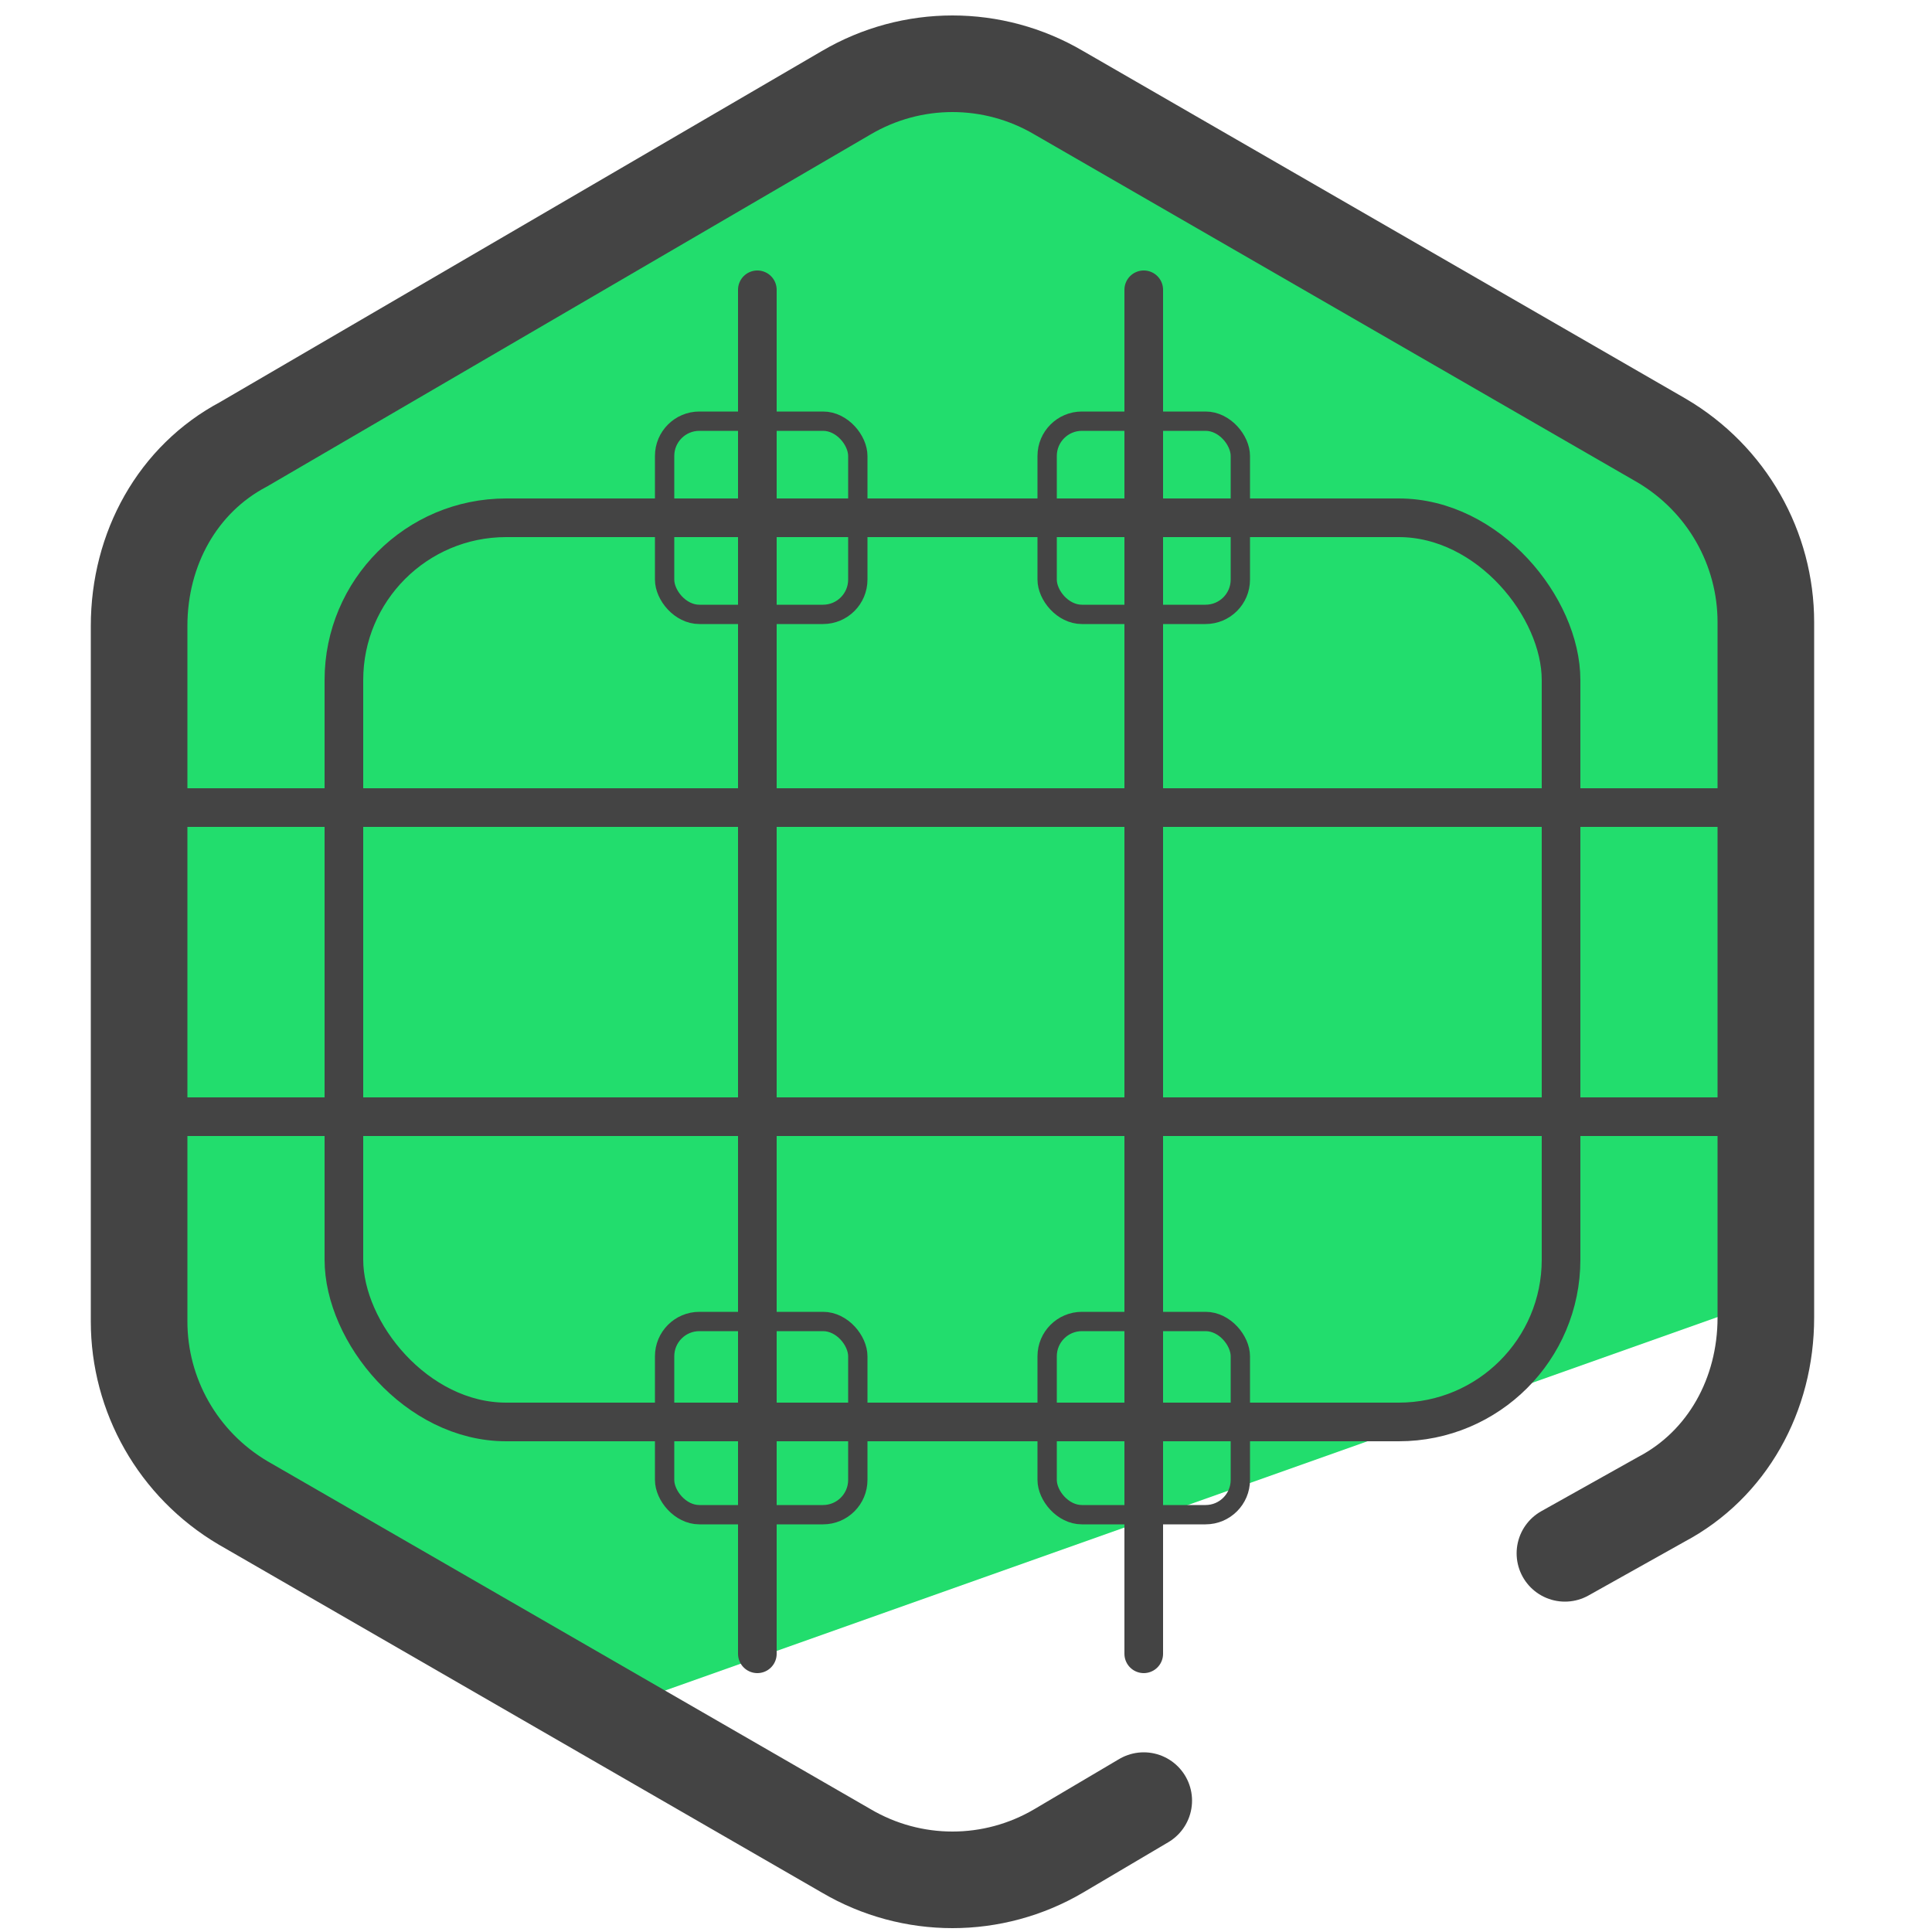
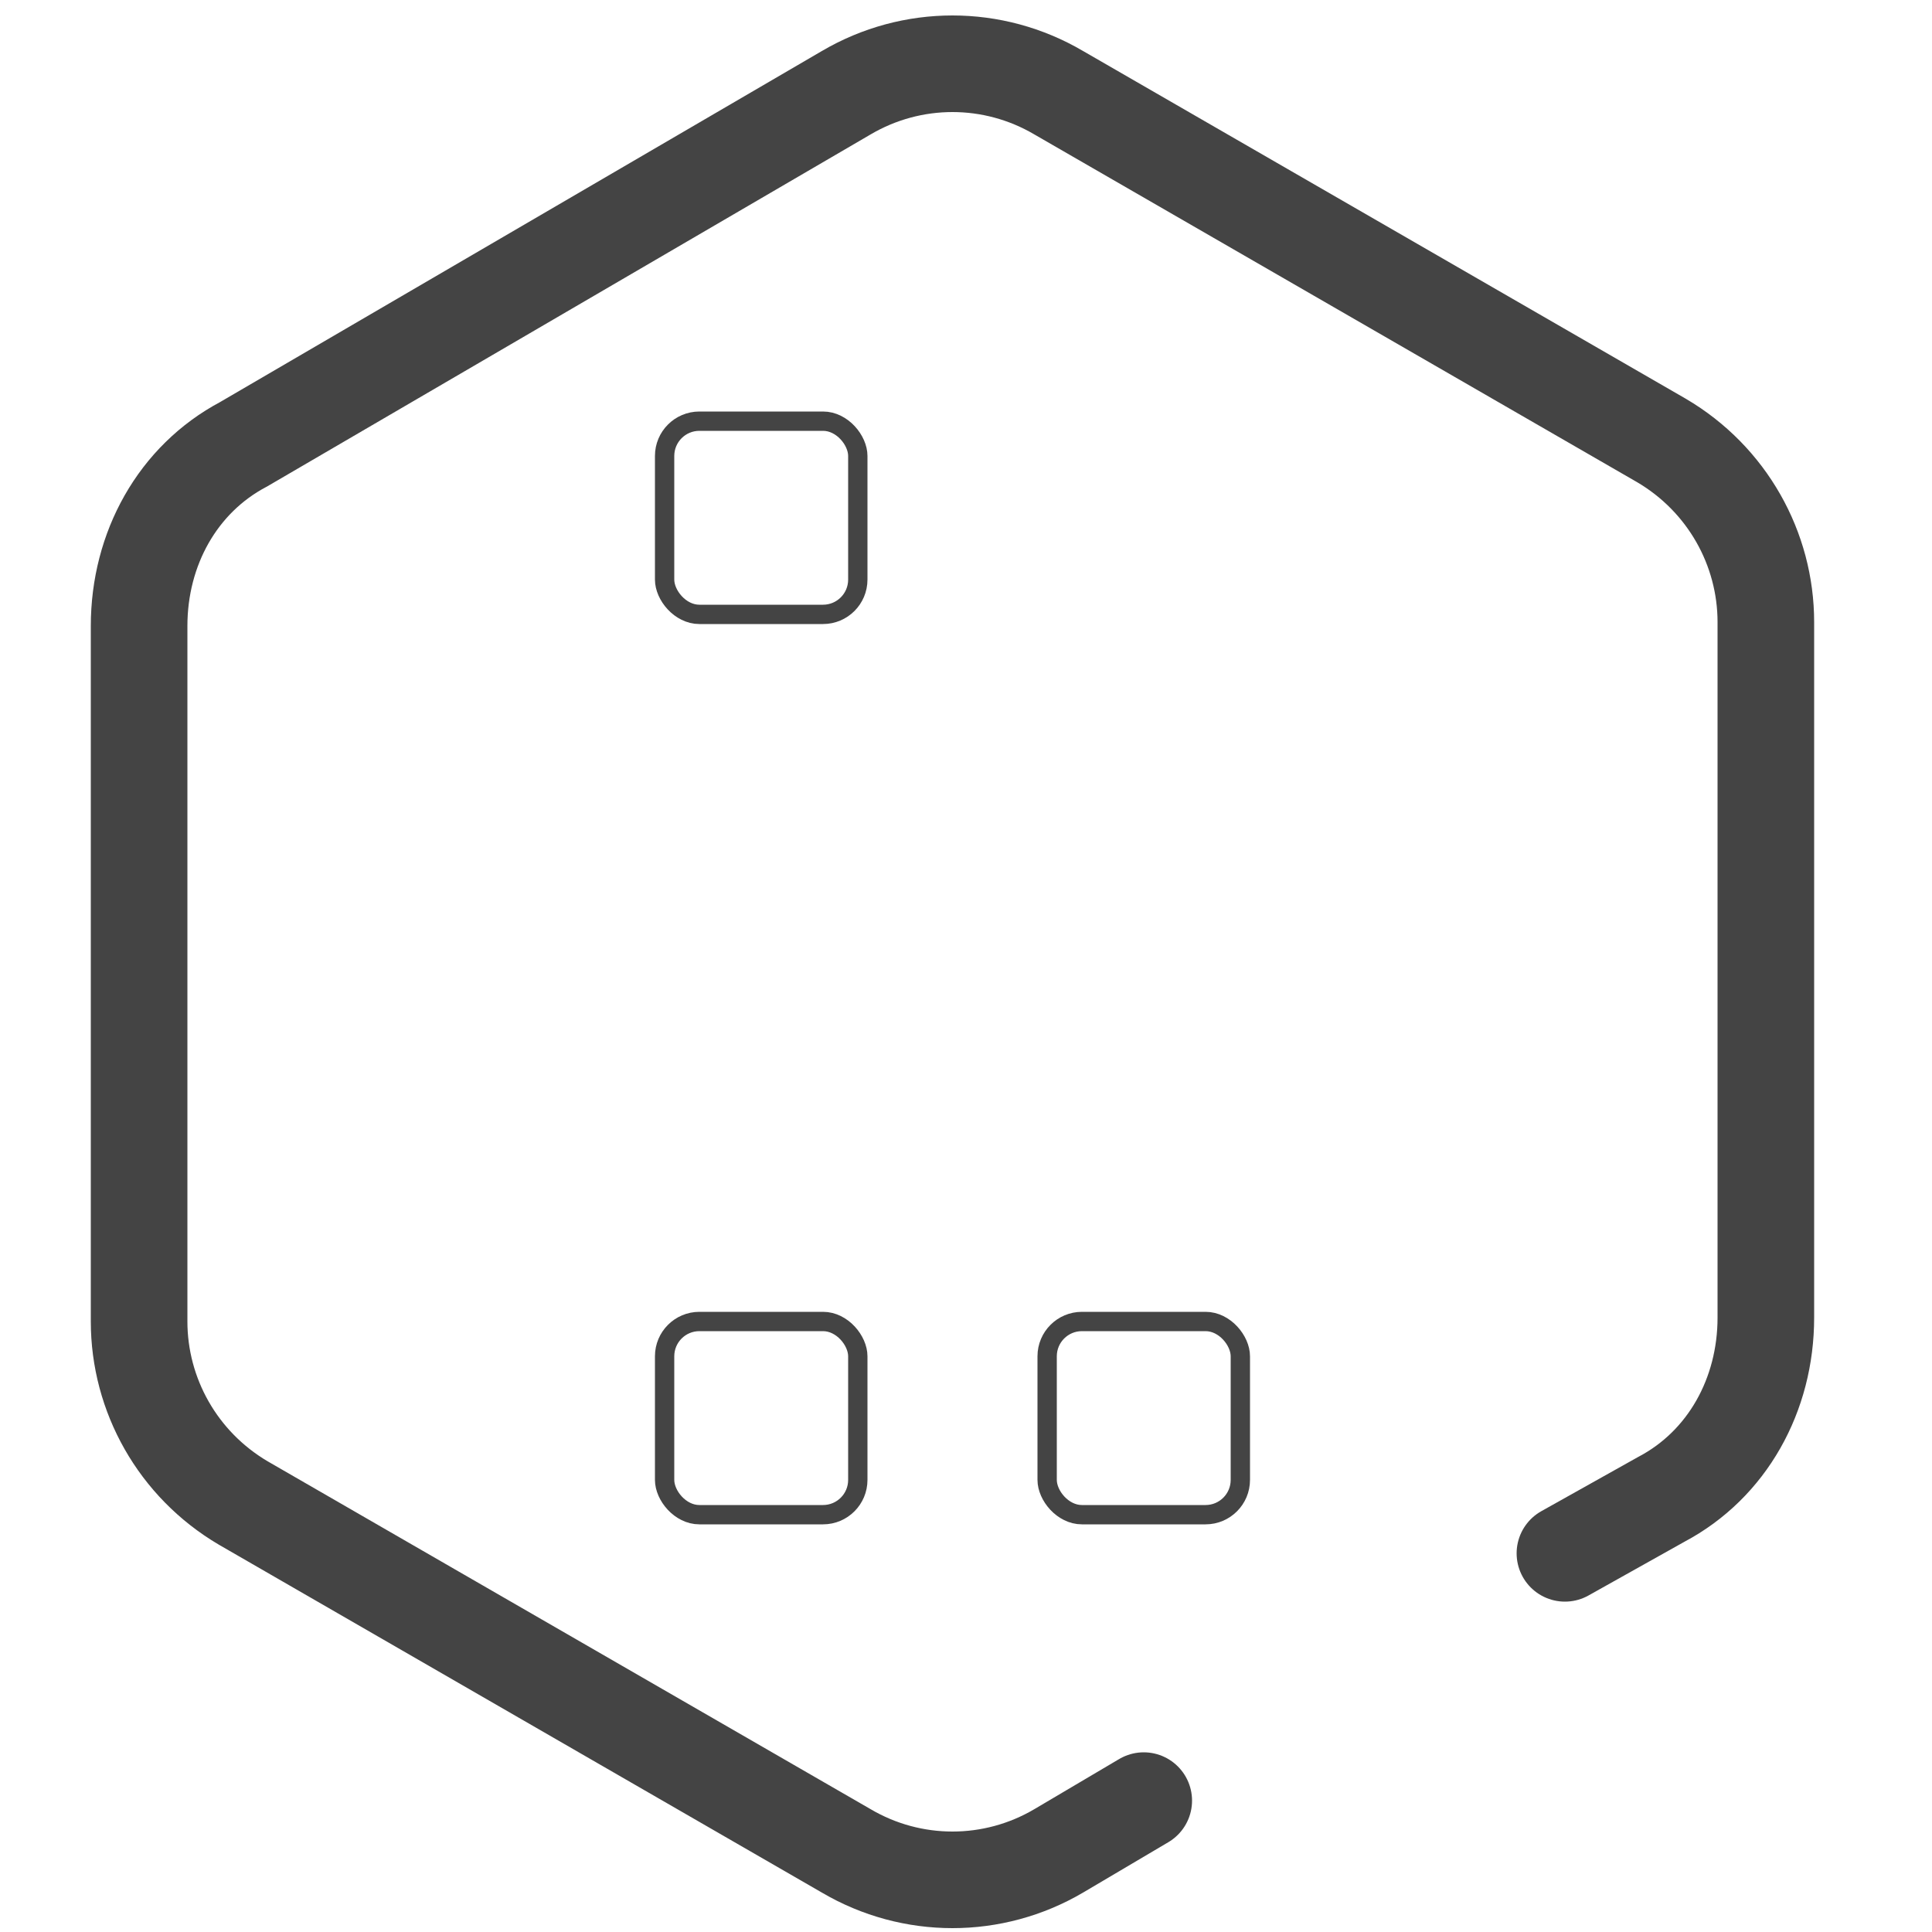
<svg xmlns="http://www.w3.org/2000/svg" viewBox="0 0 50 50">
  <defs>
    <style>.cls-1,.cls-3{fill:none;stroke:#444;stroke-linecap:round;stroke-linejoin:round}.cls-3{stroke-width:.5px}</style>
  </defs>
  <g id="Camada_1">
-     <path fill="#04ad49" d="M30.7 19l7.9 2.4-6.7 4.8.1 8.2-6.6-4.9-7.8 2.6 2.7-7.8-4.9-6.5 8.2.1 4.7-6.7 2.4 7.8z" />
-     <path fill="#22dd6d" d="M44.3 12.7l-5.6-3.6L31 4.7l-6-2.8C21.8 1.8 3.6 10.8 3.6 14l-.5 7.8.5 15.1 11.5 7.6 31-11c.7-.4-.8-18.7-1.8-20.7z" />
    <path fill="none" stroke="#444" stroke-linecap="round" stroke-linejoin="round" stroke-width="2.5" d="M29.6 46.6l-2.2 1.3c-1.7 1-3.8 1-5.5 0l-15.6-9c-1.7-1-2.7-2.8-2.7-4.7v-18c0-2 1-3.8 2.7-4.7l15.6-9.1c1.7-1 3.8-1 5.5 0l15.6 9c1.7 1 2.7 2.8 2.7 4.7v18c0 2-1 3.8-2.7 4.7l-2.5 1.4" />
    <rect width="5" height="5" x="17.2" y="10.9" class="cls-3" rx=".9" ry=".9" />
-     <rect width="5" height="5" x="27.1" y="10.9" class="cls-3" rx=".9" ry=".9" />
    <rect width="5" height="5" x="17.2" y="34.2" class="cls-3" rx=".9" ry=".9" />
    <rect width="5" height="5" x="27.1" y="34.2" class="cls-3" rx=".9" ry=".9" />
-     <path d="M3.8 20.9h41.8m-41.8 8h41.8m-26 13.9V7.5m10 35.3V7.5" class="cls-1" />
-     <rect width="31.5" height="23.4" x="8.9" y="13.4" class="cls-1" rx="4.2" ry="4.2" />
  </g>
</svg>